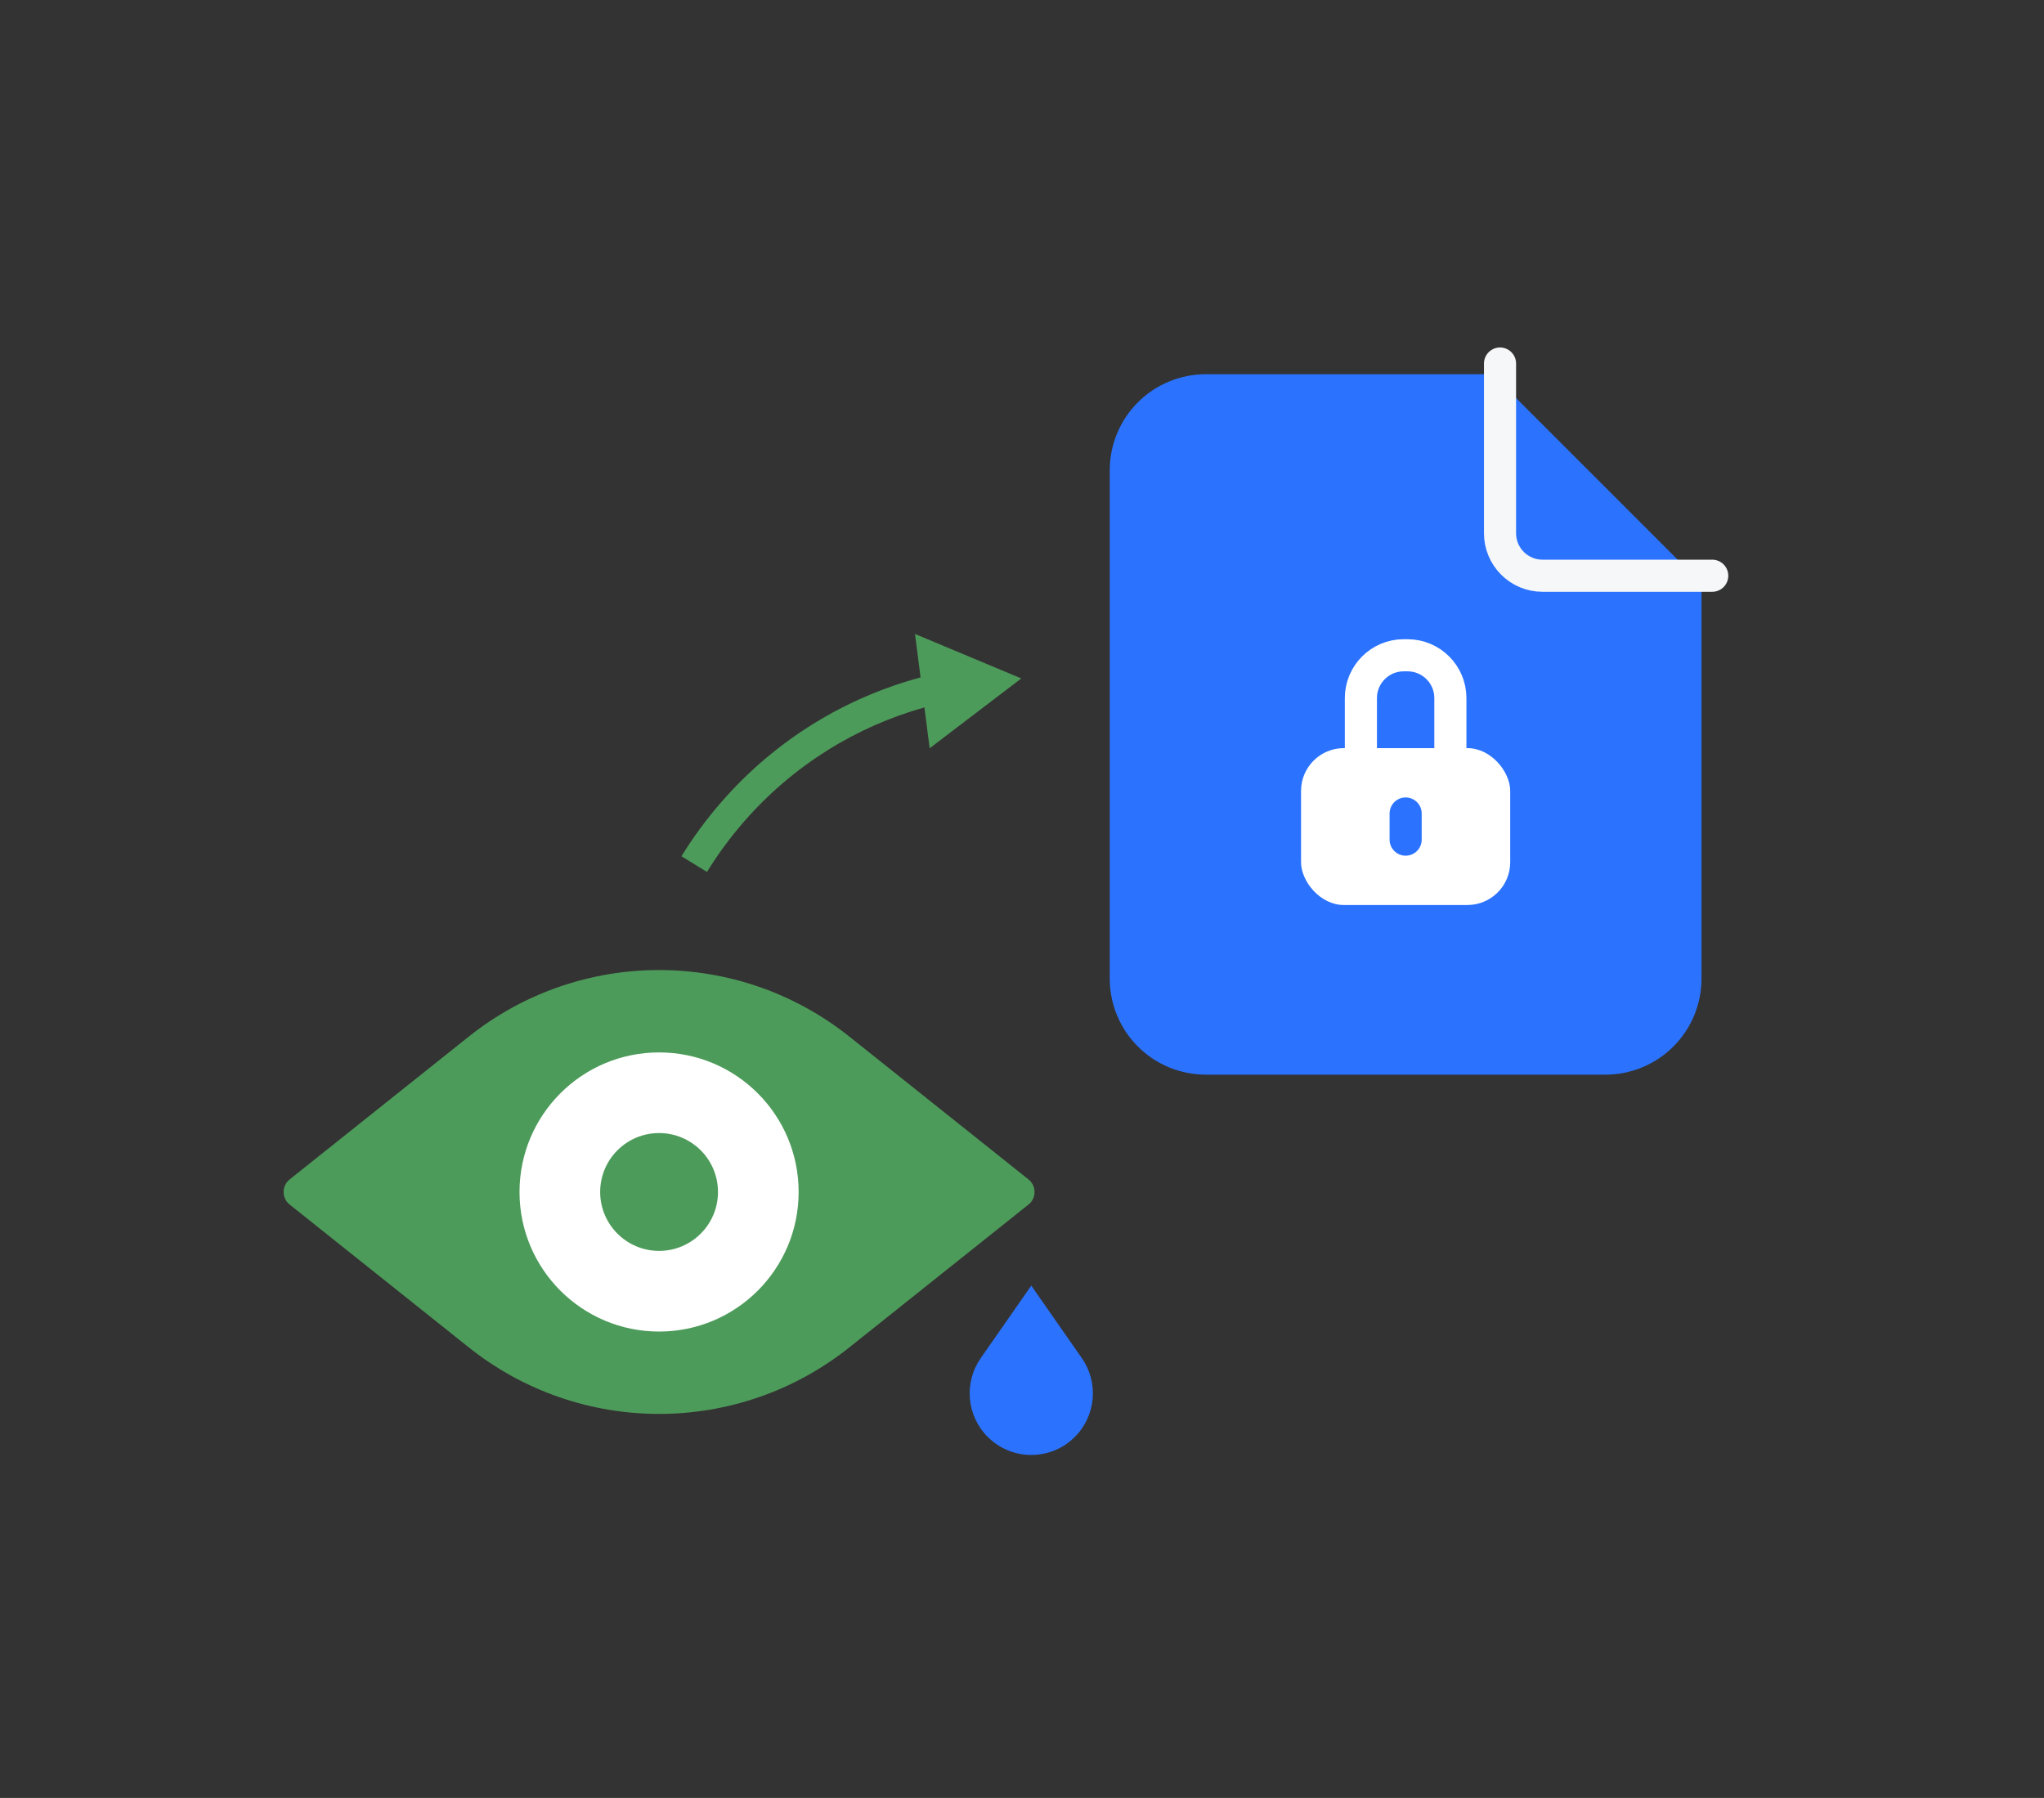
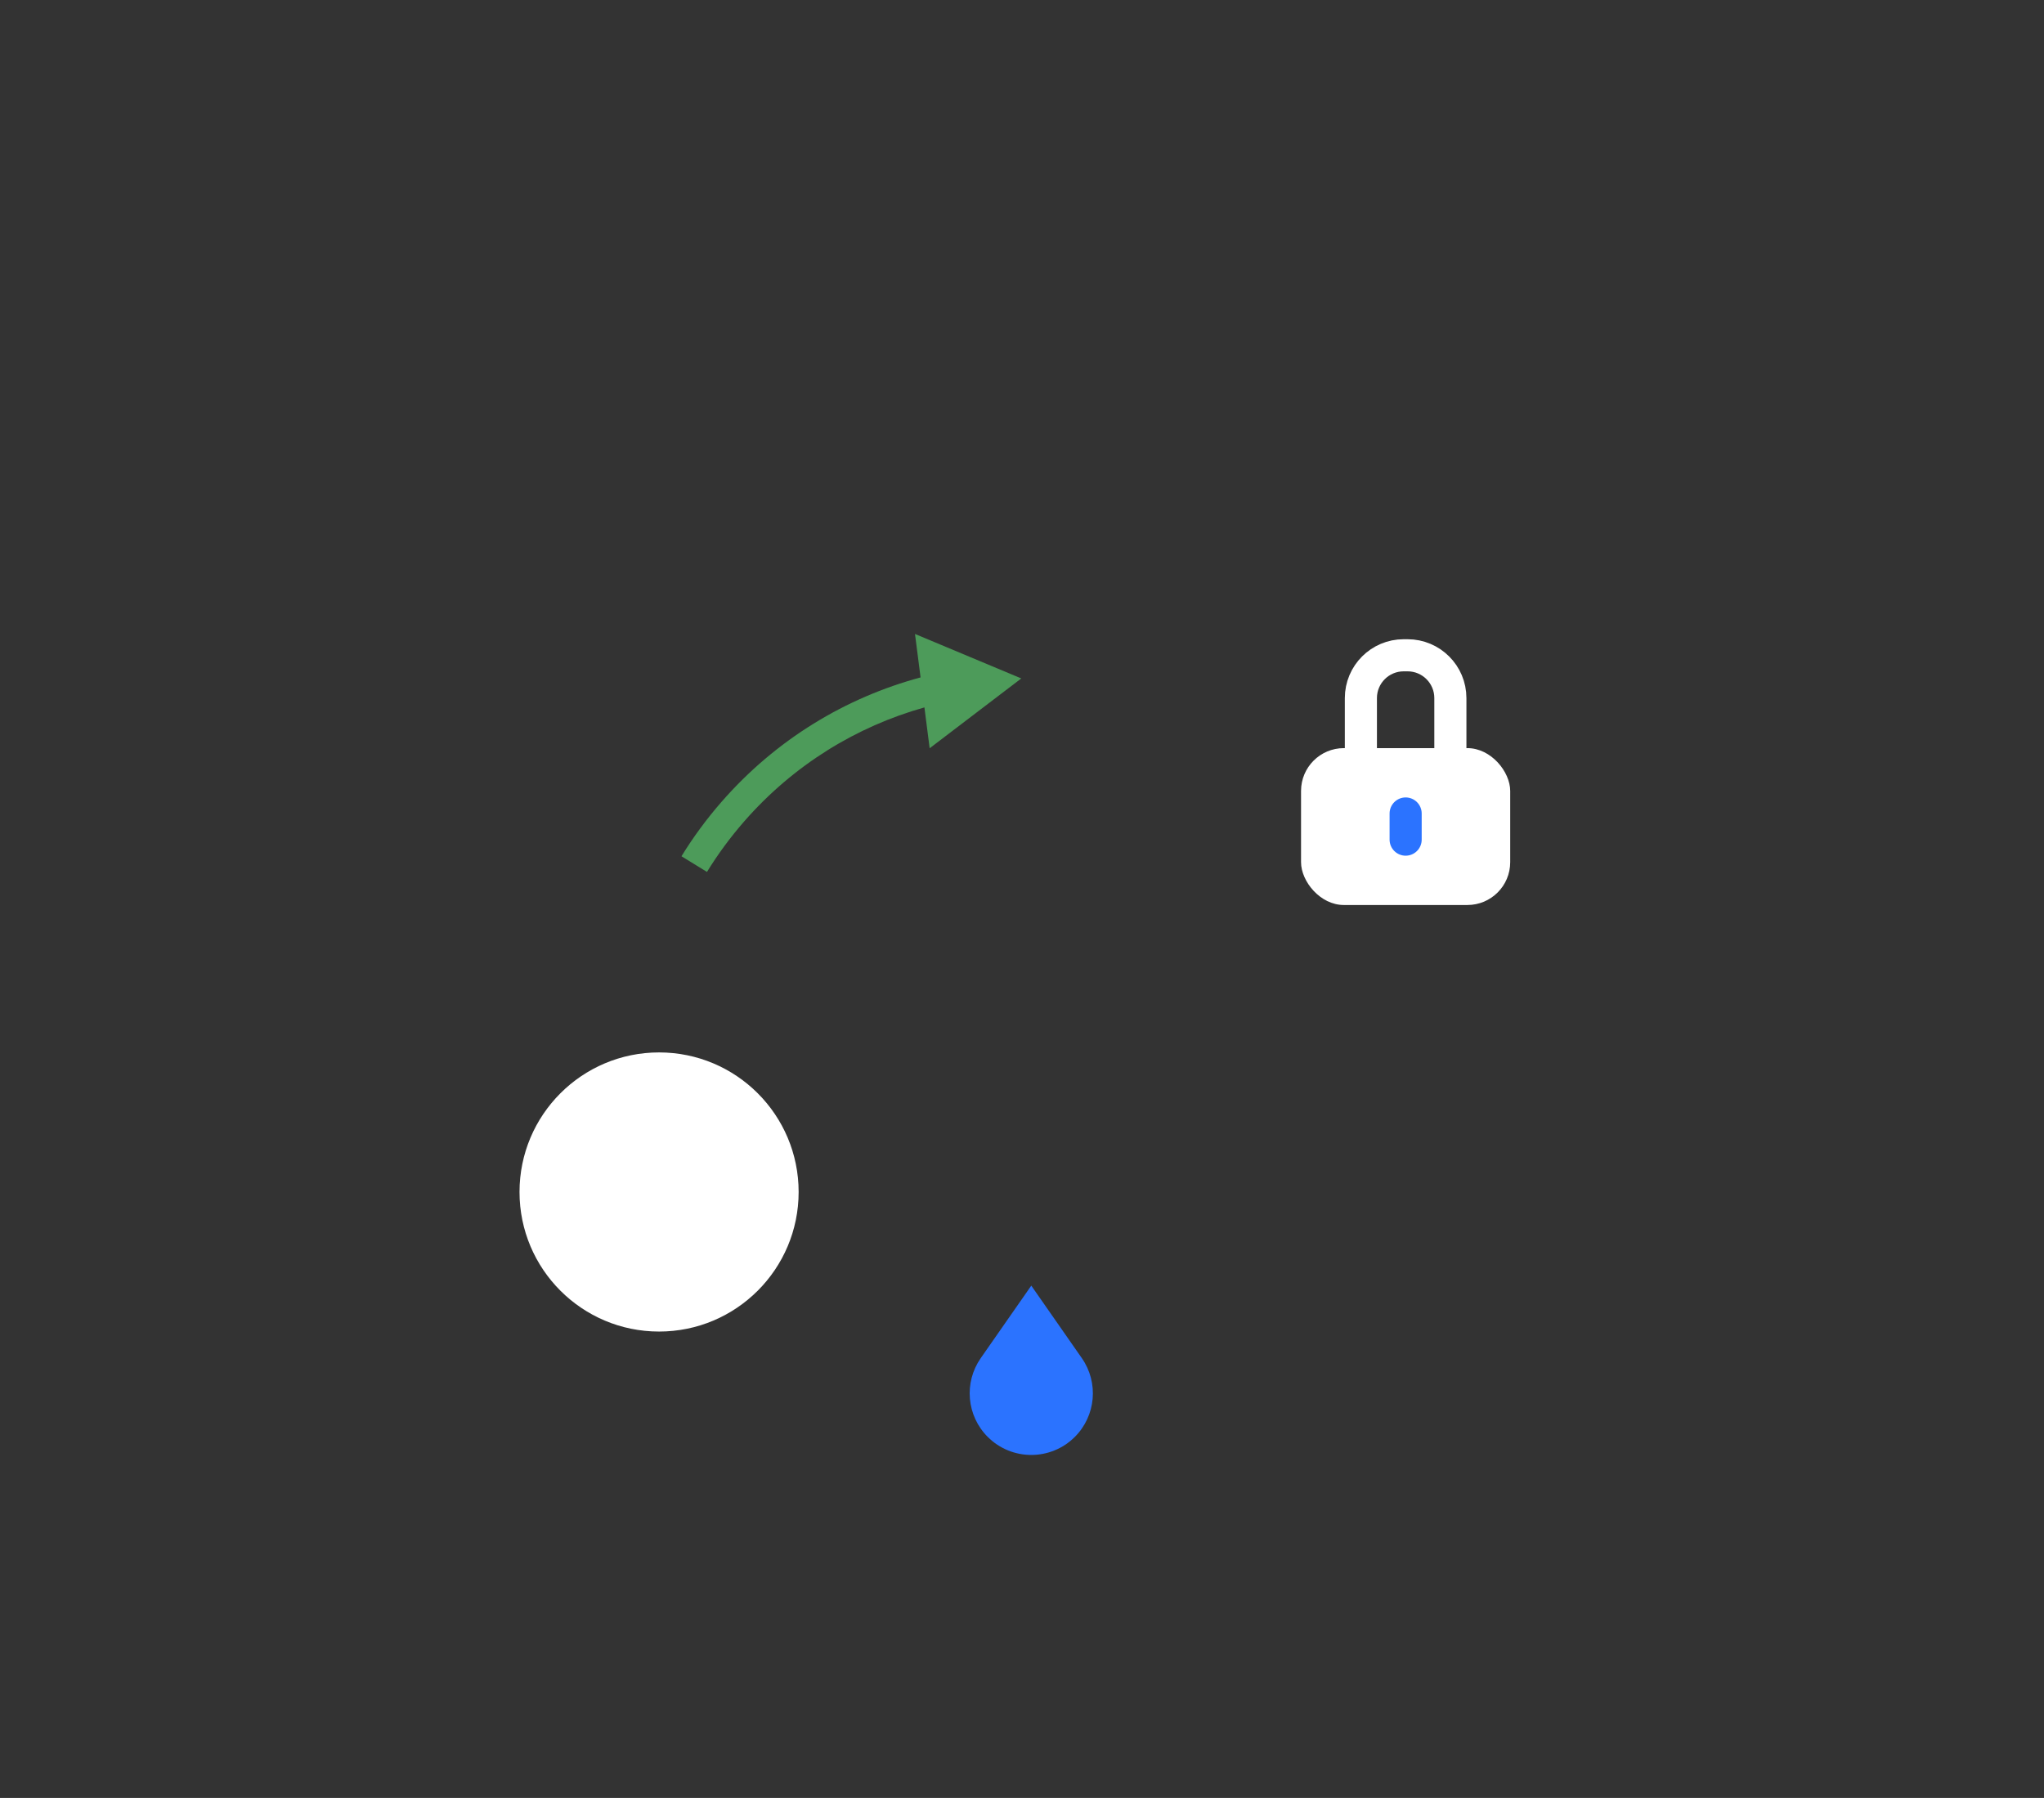
<svg xmlns="http://www.w3.org/2000/svg" width="191" height="168" viewBox="0 0 191 168" fill="none">
  <rect x="0" y="0" width="191" height="168" fill="#333333" stroke="none" />
-   <path d="M44.733 98.036L28 111.378L44.733 124.719C54.594 132.581 68.578 132.581 78.439 124.719L95.172 111.378L78.439 98.036C68.578 90.175 54.594 90.175 44.733 98.036Z" fill="#4D9B5A" stroke="#4D9B5A" stroke-width="3" stroke-miterlimit="10" stroke-linejoin="round" />
  <circle cx="61.587" cy="111.378" r="13.041" fill="white" />
-   <circle cx="61.587" cy="111.377" r="5.505" fill="#4D9B5A" />
-   <path d="M150.025 98.913H112.671C110.69 98.913 108.789 98.126 107.388 96.725C105.987 95.324 105.2 93.424 105.2 91.442V43.939C105.2 41.958 105.987 40.057 107.388 38.656C108.789 37.255 110.69 36.468 112.671 36.468H138.819L157.496 55.145V91.442C157.496 93.424 156.709 95.324 155.308 96.725C153.907 98.126 152.007 98.913 150.025 98.913Z" fill="#2B73FF" stroke="#2B73FF" stroke-width="3" stroke-linecap="round" stroke-linejoin="round" />
  <rect x="121.575" y="69.904" width="19.545" height="14.659" rx="4" fill="white" />
  <path d="M131.349 78.455L131.349 76.012" stroke="#2B73FF" stroke-width="3" stroke-linecap="round" stroke-linejoin="round" />
  <path d="M135.529 69.904V65.229C135.529 63.02 133.738 61.229 131.529 61.229H131.167C128.958 61.229 127.167 63.02 127.167 65.229L127.167 69.904" stroke="white" stroke-width="3" />
-   <path d="M140.169 33.968V49.83C140.169 50.882 140.587 51.891 141.331 52.634C142.075 53.378 143.083 53.796 144.135 53.796H159.998" stroke="#F6F7F8" stroke-width="3" stroke-linecap="round" stroke-linejoin="round" />
  <path d="M96.367 120.129L101.089 126.901C102.684 129.189 102.409 132.291 100.437 134.263V134.263C98.189 136.511 94.545 136.511 92.297 134.263V134.263C90.325 132.291 90.051 129.189 91.646 126.901L96.367 120.129Z" fill="#2B73FF" />
  <path d="M86.87 69.917L86.382 66.1C80.062 67.875 74.171 71.447 69.531 76.762C68.225 78.259 67.069 79.835 66.062 81.472L63.679 80.007C64.767 78.239 66.015 76.537 67.424 74.923C72.53 69.073 79.046 65.176 86.022 63.297L85.501 59.237L95.434 63.393L86.87 69.917Z" fill="#4D9B5A" />
</svg>